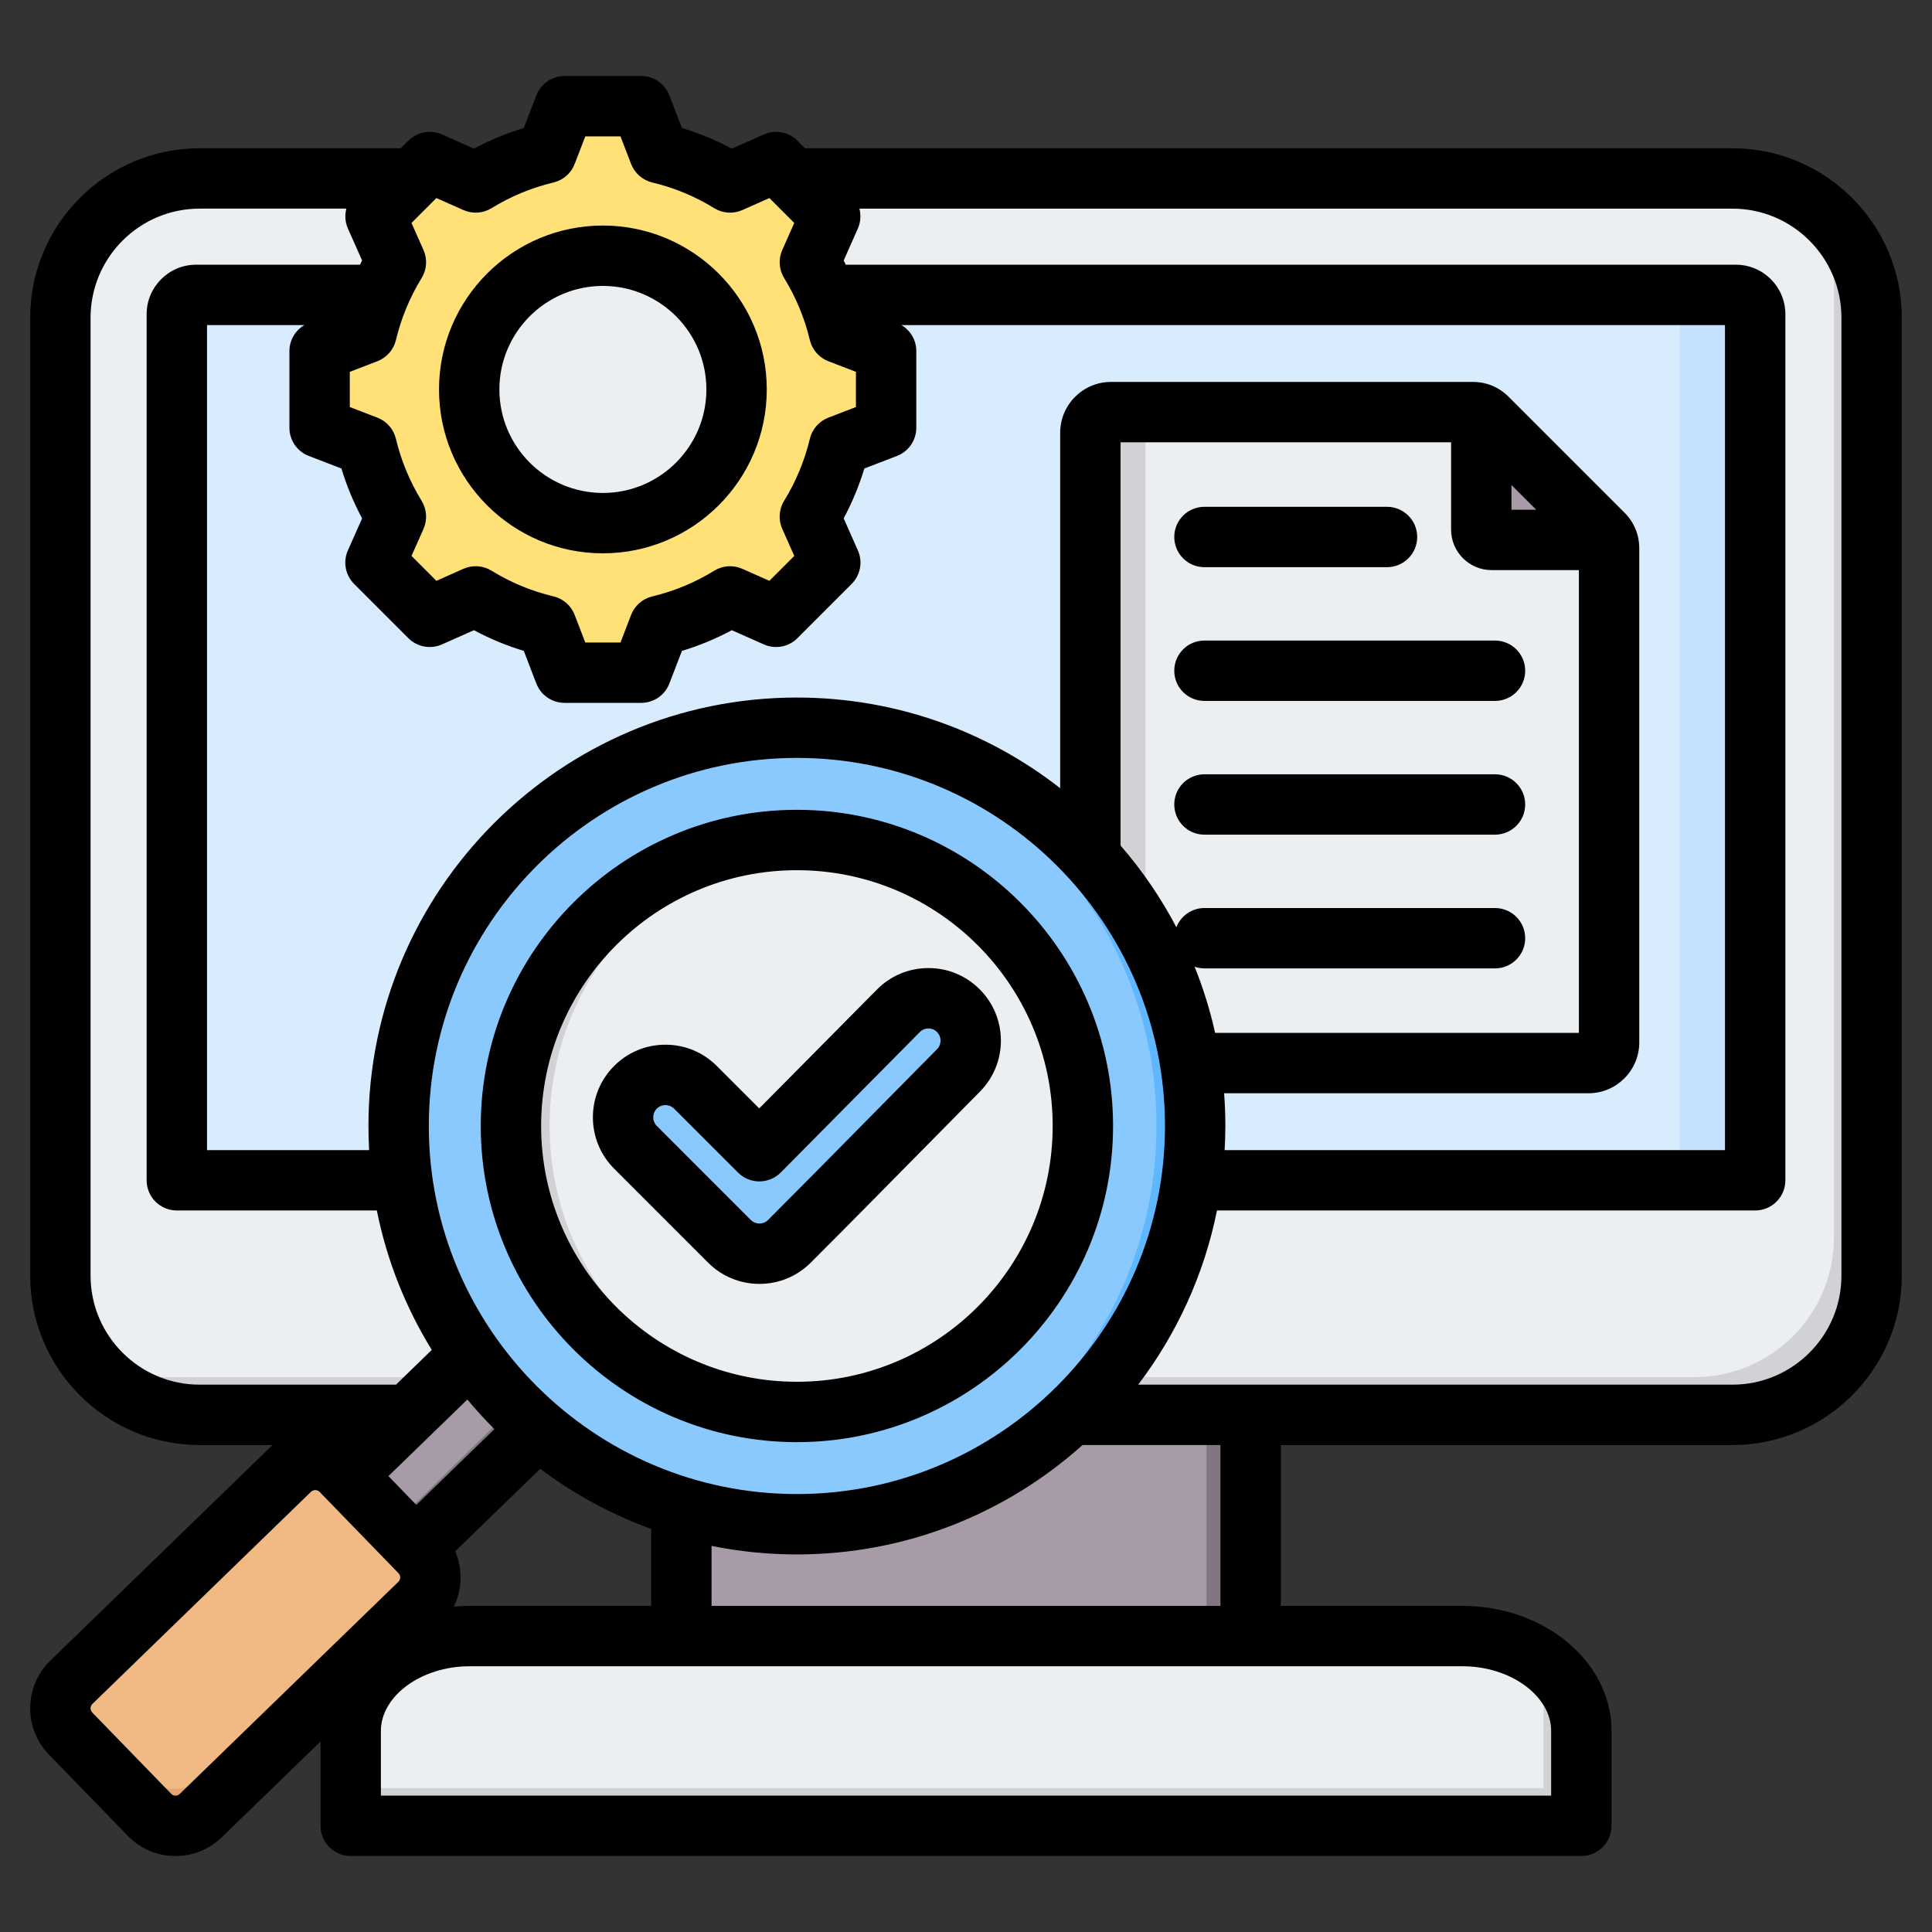
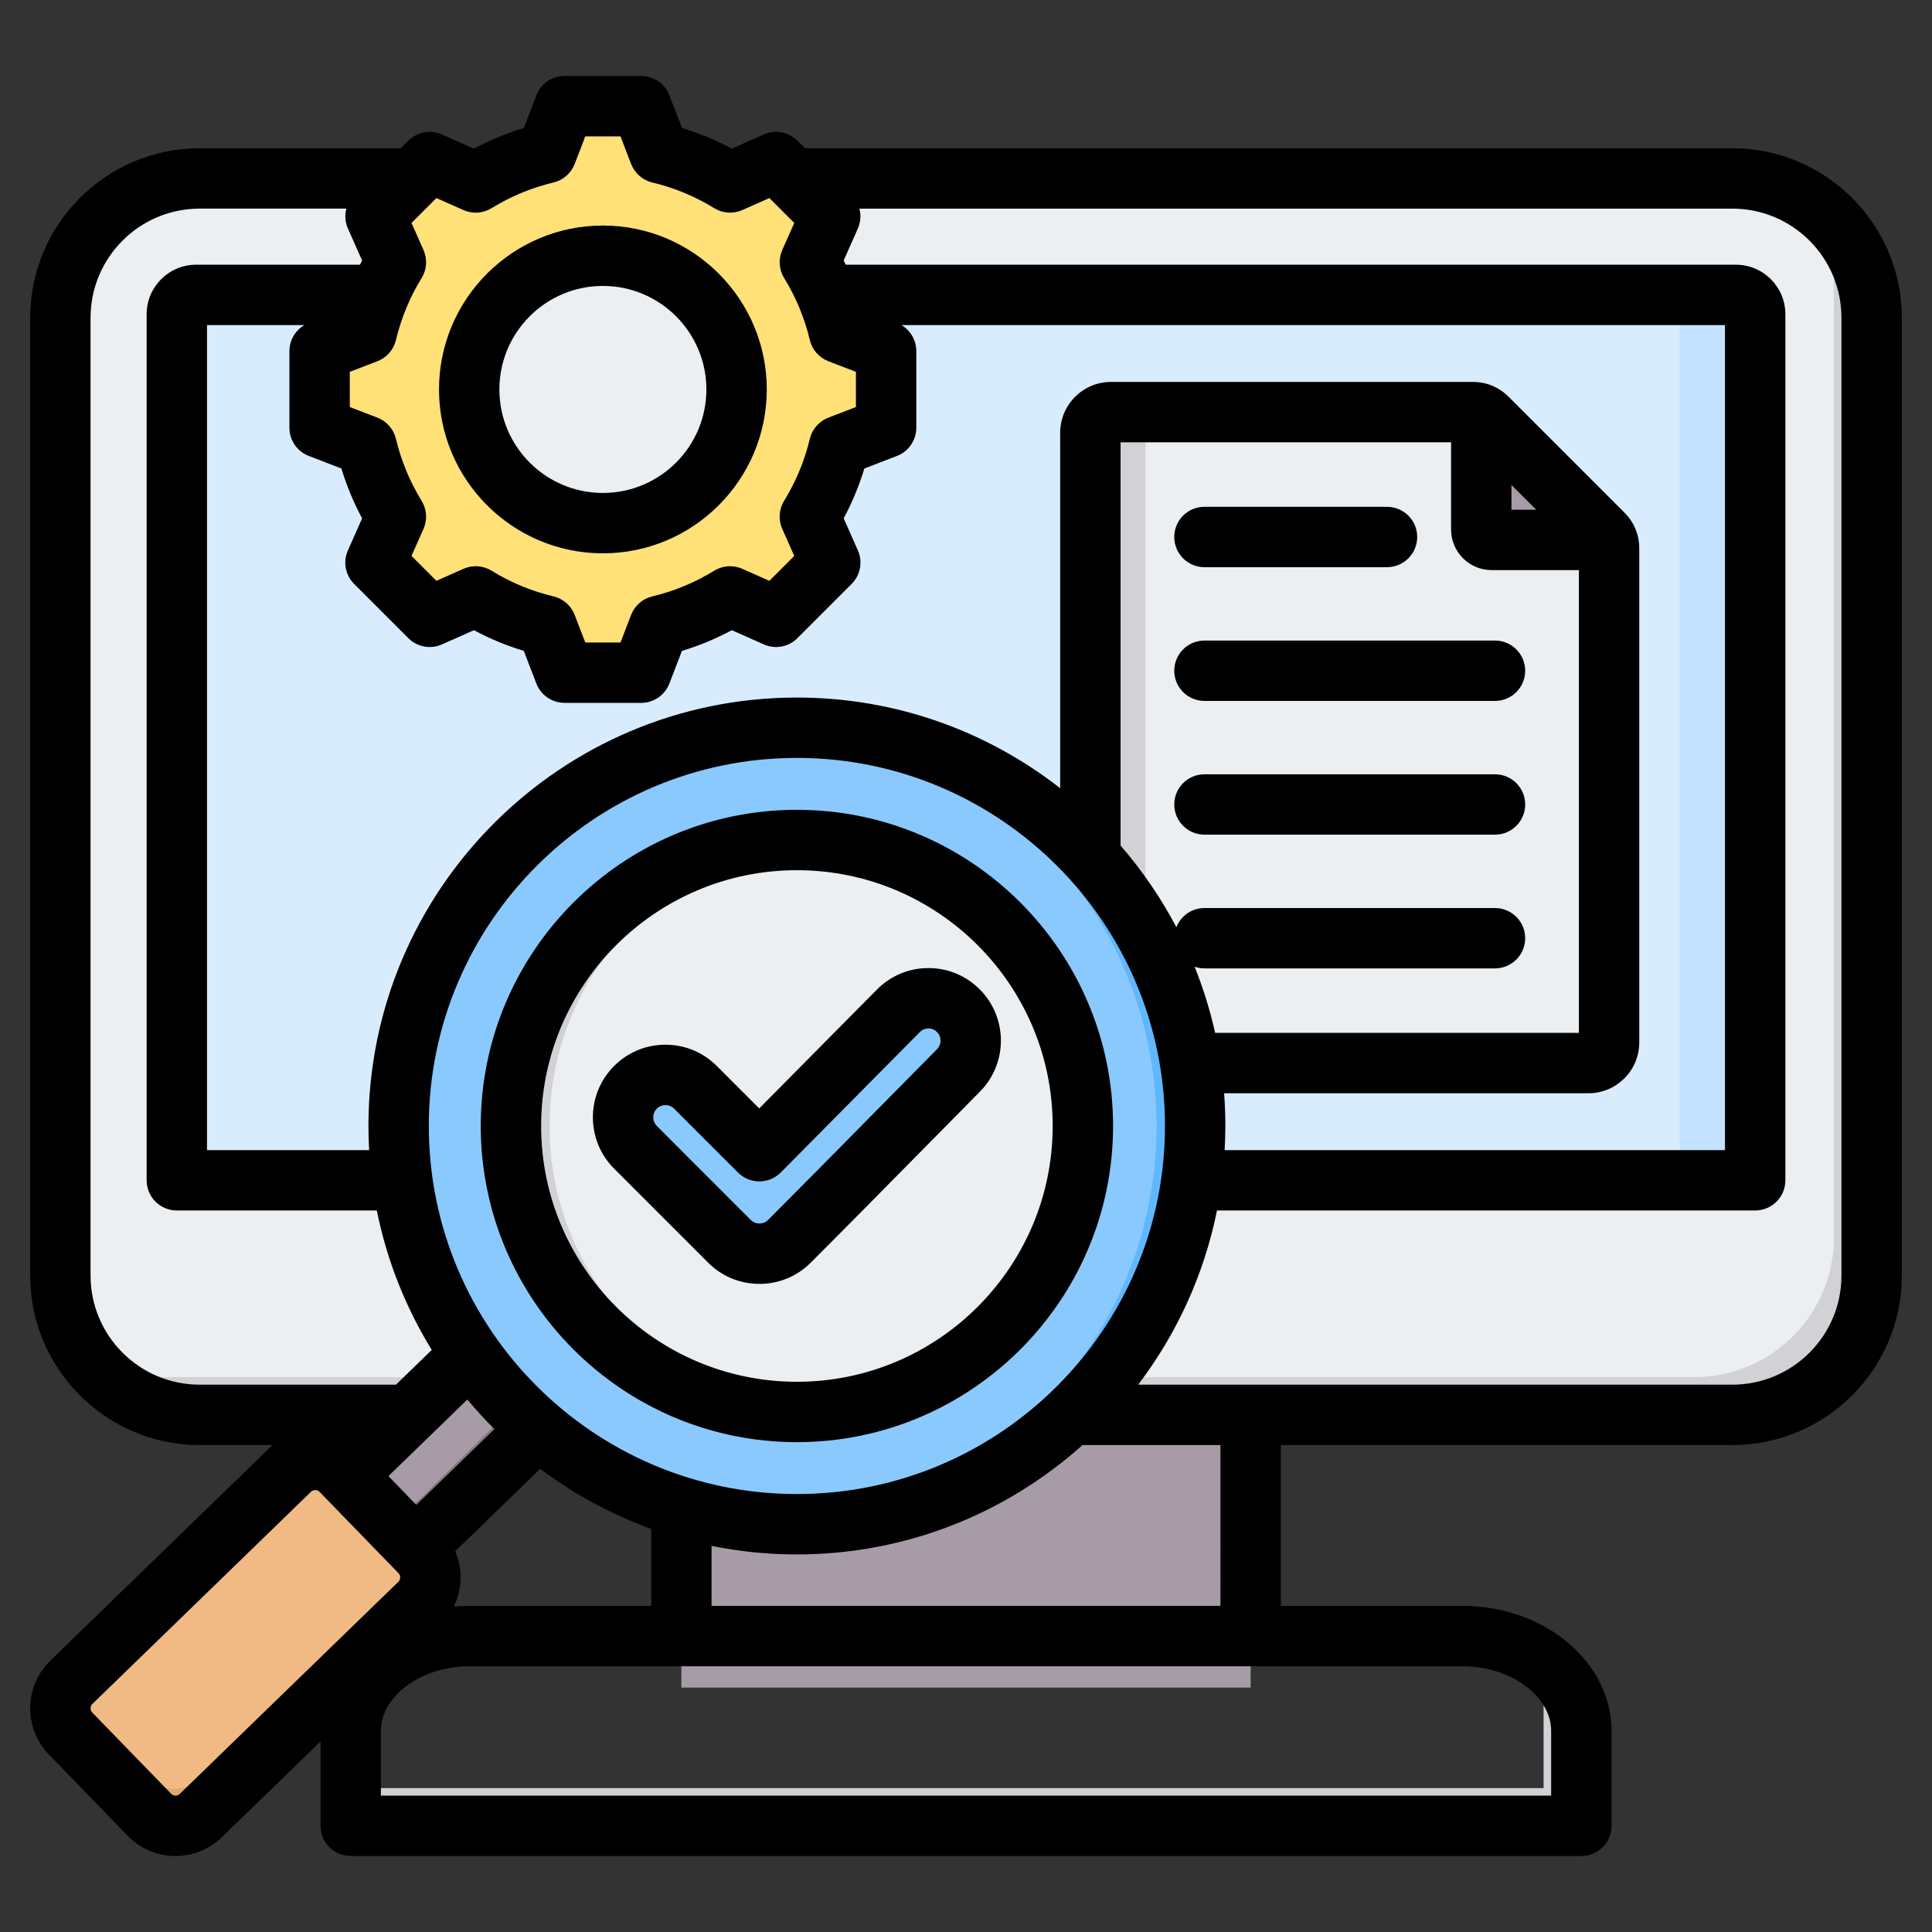
<svg xmlns="http://www.w3.org/2000/svg" id="Layer_1" enable-background="new 0 0 512 512" height="512" viewBox="0 0 512 512" width="512">
  <rect x="0" y="0" width="512" height="512" fill="#333333" stroke="none" />
  <g clip-rule="evenodd" fill-rule="evenodd">
    <g>
      <g>
        <path d="m180.573 361.297h150.857v85.928h-150.857z" fill="#a79ba7" />
-         <path d="m319.731 361.297h11.699v85.928h-11.699z" fill="#837683" />
-         <path d="m92.937 483.861h326.129v-25.143c0-13.829-14.16-25.143-31.468-25.143h-263.193c-17.308 0-31.468 11.314-31.468 25.143z" fill="#eceff1" />
        <path d="m92.937 483.861h326.129v-25.143c0-8.218-5.002-15.548-12.693-20.143 1.728 3.107 2.692 6.539 2.692 10.143v25.143h-316.128z" fill="#d1d1d6" />
        <path d="m52.902 47.289h406.199c20.295 0 36.901 16.605 36.901 36.9v253.858c0 20.295-16.606 36.901-36.901 36.901h-406.199c-20.295 0-36.9-16.605-36.9-36.901v-253.857c-.001-20.296 16.604-36.901 36.9-36.901z" fill="#eceff1" />
        <path d="m479.684 53.606c9.826 6.648 16.317 17.894 16.317 30.583v253.858c0 20.295-16.606 36.901-36.901 36.901h-406.198c-12.689 0-23.935-6.491-30.583-16.317 5.89 3.984 12.977 6.316 20.583 6.316h406.198c20.295 0 36.901-16.605 36.901-36.901v-253.857c0-7.605-2.333-14.693-6.317-20.583z" fill="#d1d1d6" />
        <path d="m51.976 78.146h408.05c2.815 0 5.118 2.304 5.118 5.118v229.793h-418.286v-229.793c0-2.814 2.303-5.118 5.118-5.118z" fill="#d8ecfe" />
        <path d="m440.026 78.146h20.001c2.815 0 5.118 2.304 5.118 5.118v229.793h-20.001v-229.793c-.001-2.814-2.304-5.118-5.118-5.118z" fill="#c4e2ff" />
      </g>
      <g>
-         <path d="m174.715 40.576c6.628 1.577 12.958 4.205 18.759 7.777l12.19-5.414 14.367 14.367-5.413 12.186c3.573 5.802 6.201 12.135 7.779 18.764l12.436 4.787v20.318l-12.439 4.788c-1.577 6.628-4.205 12.958-7.777 18.759l5.414 12.19-14.367 14.367-12.186-5.413c-5.802 3.573-12.135 6.201-18.764 7.778l-4.787 12.437h-20.317l-4.788-12.44c-6.628-1.577-12.958-4.205-18.759-7.777l-12.19 5.414-14.367-14.367 5.413-12.186c-3.573-5.802-6.201-12.135-7.778-18.764l-12.436-4.787v-20.317l12.438-4.788c1.577-6.628 4.205-12.959 7.778-18.76l-5.413-12.189 14.367-14.367 12.19 5.414c5.801-3.572 12.131-6.2 18.759-7.777l4.789-12.439h20.317z" fill="#ffe177" />
+         <path d="m174.715 40.576c6.628 1.577 12.958 4.205 18.759 7.777l12.19-5.414 14.367 14.367-5.413 12.186c3.573 5.802 6.201 12.135 7.779 18.764l12.436 4.787v20.318l-12.439 4.788c-1.577 6.628-4.205 12.958-7.777 18.759l5.414 12.19-14.367 14.367-12.186-5.413c-5.802 3.573-12.135 6.201-18.764 7.778l-4.787 12.437h-20.317l-4.788-12.44c-6.628-1.577-12.958-4.205-18.759-7.777l-12.19 5.414-14.367-14.367 5.413-12.186c-3.573-5.802-6.201-12.135-7.778-18.764l-12.436-4.787v-20.317l12.438-4.788c1.577-6.628 4.205-12.959 7.778-18.76l-5.413-12.189 14.367-14.367 12.19 5.414c5.801-3.572 12.131-6.2 18.759-7.777l4.789-12.439z" fill="#ffe177" />
        <path d="m126.063 158.051-12.19 5.414-1.877-1.877 11.429-5.076c.868.534 1.747 1.047 2.638 1.539zm48.652-117.475c6.628 1.577 12.958 4.205 18.759 7.777l-3.465 1.539c-5.801-3.572-14.769-7.738-21.397-9.316l-4.788-12.44h6.103zm18.764 117.476c-5.802 3.573-12.135 6.201-18.764 7.778l-4.787 12.436h-6.103l4.787-12.436c6.629-1.577 15.6-5.744 21.402-9.317zm-81.483-113.236 1.877-1.877 12.19 5.414c-.891.492-1.77 1.005-2.638 1.539zm89.442 0 4.226-1.877 14.367 14.367-5.413 12.186c3.573 5.802 6.201 12.135 7.779 18.764l12.436 4.787v20.318l-12.439 4.788c-1.577 6.628-4.205 12.958-7.777 18.759l5.414 12.19-14.367 14.367-4.226-1.877 12.49-12.49-5.414-12.19c3.572-5.801 6.2-12.131 7.777-18.759l12.439-4.788v-20.318l-12.436-4.787c-1.577-6.629-4.205-12.962-7.779-18.764l5.413-12.186z" fill="#ffd064" />
        <ellipse cx="159.769" cy="103.202" fill="#eceff1" rx="35.432" ry="35.432" transform="matrix(.987 -.16 .16 .987 -14.468 26.925)" />
-         <path d="m159.768 67.77c-19.569 0-35.431 15.862-35.431 35.432 0 19.569 15.862 35.431 35.431 35.431.949 0 1.889-.038 2.818-.111-18.252-1.436-32.613-16.699-32.613-35.32s14.361-33.884 32.613-35.321c-.929-.073-1.869-.111-2.818-.111z" fill="#d1d1d6" />
      </g>
      <g>
        <path d="m294.422 109.213h95.867c1.504 0 2.799.537 3.862 1.6l30.669 30.669c1.063 1.063 1.6 2.358 1.6 3.862v130.918c0 3.007-2.456 5.462-5.462 5.462h-126.536c-3.007 0-5.462-2.454-5.462-5.462v-161.587c0-3.009 2.454-5.462 5.462-5.462z" fill="#eceff1" />
        <path d="m294.422 109.213h9.134v172.511h-9.134c-3.007 0-5.462-2.454-5.462-5.462v-161.587c0-3.009 2.454-5.462 5.462-5.462z" fill="#d1d1d6" />
        <path d="m392.551 109.686c.58.265 1.114.641 1.6 1.126l30.669 30.669c.486.486.861 1.02 1.126 1.6h-30.664c-1.504 0-2.731-1.226-2.731-2.731z" fill="#a79ba7" />
      </g>
      <g>
        <path d="m132.09 351.529c5.122 7.306 11.147 13.933 17.912 19.72l-48.705 47.743-18.542-19.109z" fill="#a79ba7" />
        <path d="m143.725 365.424c2.013 2.024 4.108 3.968 6.279 5.825l-48.706 47.743-5.957-6.139z" fill="#837683" />
        <path d="m39.622 480.962-20.926-21.566c-3.676-3.788-3.582-9.892.204-13.568l57.961-56.243c3.787-3.676 9.894-3.583 13.568.203l20.926 21.566c3.675 3.787 3.583 9.894-.204 13.568l-57.961 56.244c-3.787 3.674-9.892 3.584-13.568-.204z" fill="#f1ba84" />
        <path d="m39.622 480.962-20.926-21.566c-3.021-3.113-3.496-7.79-1.467-11.398.356.574.778 1.119 1.266 1.623l20.926 21.566c3.675 3.787 9.781 3.878 13.568.203l57.961-56.242c.675-.655 1.232-1.388 1.672-2.17 2.318 3.745 1.813 8.759-1.471 11.944l-57.961 56.244c-3.787 3.674-9.893 3.584-13.568-.204z" fill="#e3a76f" />
        <ellipse cx="211.184" cy="298.396" fill="#8ac9fe" rx="105.545" ry="105.545" transform="matrix(.707 -.707 .707 .707 -149.144 236.728)" />
        <path d="m211.183 192.851c58.29 0 105.545 47.254 105.545 105.545s-47.254 105.545-105.545 105.545c-1.718 0-3.426-.044-5.124-.126 55.911-2.673 100.421-48.847 100.421-105.419 0-56.573-44.511-102.747-100.421-105.419 1.699-.082 3.407-.126 5.124-.126z" fill="#60b7ff" />
        <ellipse cx="211.184" cy="298.396" fill="#eceff1" rx="75.787" ry="75.787" transform="matrix(.707 -.707 .707 .707 -149.144 236.727)" />
        <path d="m211.183 222.608c1.723 0 3.43.063 5.124.176-39.466 2.635-70.664 35.477-70.664 75.611s31.198 72.976 70.664 75.611c-1.694.113-3.401.176-5.124.176-41.856 0-75.787-33.931-75.787-75.787 0-41.855 33.931-75.787 75.787-75.787z" fill="#d1d1d6" />
      </g>
      <path d="m201.232 305.081 36.85-37.218c4.362-4.406 11.478-4.418 15.871-.049 4.392 4.367 4.406 11.464.049 15.861-14.943 15.082-29.785 30.263-44.797 45.275-4.389 4.389-11.508 4.389-15.897 0l-24.906-24.906c-4.389-4.389-4.389-11.508 0-15.897s11.508-4.389 15.897 0z" fill="#8ac9fe" />
    </g>
    <path d="m248.323 278.047c-5.549 5.606-11.103 11.226-16.643 16.846-9.197 9.334-18.719 18.988-28.128 28.401-.828.828-1.788.951-2.288.951-.513 0-1.473-.122-2.301-.951l-24.899-24.904c-1.261-1.266-1.261-3.319 0-4.585.819-.828 1.789-.946 2.288-.946.504 0 1.469.122 2.292.946l16.94 16.935c1.501 1.501 3.53 2.344 5.648 2.344h.023c2.128-.009 4.17-.861 5.667-2.372l36.85-37.217c.81-.819 1.76-.941 2.25-.946.513-.023 1.468.118 2.292.941 1.257 1.248 1.257 3.291.009 4.557zm11.268-15.905c-3.638-3.624-8.501-5.634-13.631-5.592-5.126.019-9.951 2.038-13.556 5.686l-31.202 31.503-11.24-11.245c-3.643-3.638-8.468-5.639-13.612-5.639-5.14 0-9.969 2-13.598 5.639-7.508 7.498-7.508 19.708 0 27.211l24.899 24.904c3.629 3.634 8.472 5.634 13.612 5.634s9.969-2 13.598-5.634c9.461-9.456 19.002-19.129 28.218-28.486 5.53-5.611 11.061-11.221 16.601-16.818 7.461-7.516 7.419-19.702-.089-27.163zm-99.818-186.369c15.128 0 27.427 12.304 27.427 27.432s-12.299 27.432-27.427 27.432c-15.133 0-27.432-12.304-27.432-27.432s12.299-27.432 27.432-27.432zm0 70.863c23.949 0 43.43-19.482 43.43-43.43 0-23.949-19.482-43.435-43.43-43.435-23.953 0-43.43 19.486-43.43 43.435-.001 23.948 19.476 43.43 43.43 43.43zm51.408 219.547c37.382 0 67.789-30.406 67.789-67.784 0-37.382-30.407-67.789-67.789-67.789-37.368 0-67.779 30.406-67.779 67.789 0 37.378 30.411 67.784 67.779 67.784zm0-151.575c-46.198 0-83.778 37.589-83.778 83.792 0 46.198 37.58 83.783 83.778 83.783 46.203 0 83.792-37.585 83.792-83.783 0-46.203-37.589-83.792-83.792-83.792zm193.01-1.417c0 4.42-3.582 8.002-8.002 8.002h-77c-4.42 0-7.997-3.582-7.997-8.002 0-4.415 3.577-7.997 7.997-7.997h77c4.421 0 8.002 3.582 8.002 7.997zm-92.998-35.443c0-4.415 3.577-7.997 7.997-7.997h77c4.42 0 8.002 3.582 8.002 7.997 0 4.42-3.582 8.002-8.002 8.002h-77c-4.42 0-7.997-3.582-7.997-8.002zm0-35.443c0-4.42 3.577-7.997 7.997-7.997h48.382c4.42 0 8.002 3.577 8.002 7.997s-3.582 8.002-8.002 8.002h-48.382c-4.42 0-7.997-3.582-7.997-8.002zm176.809 195.745v-253.856c0-15.938-12.958-28.905-28.9-28.905h-231.348c.447 1.718.339 3.572-.409 5.267l-3.761 8.477c.198.367.367.743.555 1.115h235.89c7.23 0 13.113 5.884 13.113 13.118v229.526c0 4.419-3.582 7.997-8.002 7.997h-142.627c-3.431 17.076-10.713 32.774-20.88 46.16h157.469c15.942.002 28.9-12.961 28.9-28.899zm-164.571 87.529h-134.862v-15.904c7.314 1.487 14.874 2.264 22.612 2.264 29.06 0 55.598-10.972 75.701-28.99h36.549zm87.642 33.141v17.143h-310.132v-17.143c0-9.291 10.741-17.142 23.459-17.142h263.2c12.722 0 23.473 7.851 23.473 17.142zm-363.451 16.705 57.961-56.243c.381-.372.471-.814.471-1.12.009-.31-.061-.753-.433-1.134l-20.927-21.567c-.372-.381-.81-.471-1.12-.471-.009 0-.019 0-.033 0-.297 0-.73.075-1.111.438l-57.956 56.243c-.621.603-.631 1.633-.033 2.255l20.932 21.562v.005c.372.381.809.466 1.12.471.31-.006.748-.072 1.129-.439zm-23.619-137.375v-253.856c0-15.938 12.967-28.905 28.9-28.905h38.888c-.452 1.718-.348 3.572.41 5.267l3.761 8.477c-.202.367-.367.748-.56 1.115h-43.422c-7.239 0-13.118 5.884-13.118 13.118v229.526c0 4.419 3.577 7.997 7.997 7.997h53.004c2.669 13.302 7.677 25.766 14.558 36.954l-9.48 9.207h-52.038c-15.933.001-28.9-12.962-28.9-28.9zm91.647-285.566-6.599 6.599 3.182 7.168c1.068 2.41.889 5.197-.504 7.442-3.125 5.093-5.418 10.614-6.797 16.418-.621 2.565-2.452 4.665-4.909 5.615l-7.323 2.814v9.329l7.324 2.815c2.457.946 4.288 3.045 4.9 5.615 1.388 5.804 3.681 11.329 6.806 16.418 1.384 2.25 1.572 5.032.504 7.446l-3.182 7.164 6.599 6.599 7.173-3.187c2.41-1.068 5.187-.885 7.437.499 5.093 3.14 10.609 5.427 16.413 6.806 2.57.612 4.669 2.447 5.62 4.909l2.81 7.315h9.338l2.81-7.31c.951-2.462 3.05-4.297 5.611-4.909 5.808-1.379 11.329-3.671 16.418-6.806 2.25-1.384 5.031-1.572 7.451-.499l7.164 3.182 6.594-6.599-3.177-7.169c-1.083-2.415-.89-5.196.49-7.441 3.139-5.098 5.432-10.619 6.811-16.418.612-2.57 2.452-4.669 4.909-5.615l7.31-2.815v-9.329l-7.31-2.814c-2.457-.951-4.298-3.05-4.909-5.615-1.379-5.804-3.671-11.33-6.801-16.422-1.389-2.245-1.568-5.027-.499-7.441l3.177-7.164-6.594-6.599-7.173 3.187c-2.41 1.068-5.192.88-7.441-.499-5.088-3.14-10.619-5.427-16.418-6.806-2.561-.617-4.66-2.452-5.611-4.909l-2.819-7.315h-9.329l-2.81 7.315c-.951 2.457-3.05 4.293-5.62 4.909-5.804 1.379-11.32 3.667-16.413 6.806-2.25 1.379-5.027 1.567-7.437.499zm208.75 237.241c.221 2.862.33 5.757.33 8.675 0 2.146-.071 4.274-.189 6.392h132.598v-218.645h-218.258c2.419 1.422 3.949 4.029 3.949 6.9v20.315c0 3.309-2.038 6.279-5.117 7.465l-8.651 3.333c-1.393 4.575-3.22 8.995-5.479 13.212l3.761 8.482c1.346 3.022.687 6.561-1.652 8.901l-14.37 14.37c-2.339 2.339-5.879 2.999-8.901 1.652l-8.482-3.766c-4.217 2.264-8.637 4.1-13.217 5.483l-3.332 8.647c-1.177 3.087-4.152 5.126-7.461 5.126h-20.32c-3.309 0-6.279-2.038-7.47-5.126l-3.328-8.651c-4.57-1.384-8.99-3.215-13.212-5.479l-8.477 3.766c-3.022 1.346-6.562.687-8.901-1.652l-14.37-14.37c-2.339-2.339-2.998-5.879-1.652-8.901l3.761-8.477c-2.259-4.217-4.1-8.642-5.479-13.217l-8.651-3.333c-3.093-1.186-5.131-4.156-5.131-7.465v-20.314c0-2.871 1.539-5.479 3.963-6.9h-25.801v218.644h42.96c-.108-2.118-.179-4.245-.179-6.392 0-62.611 50.938-113.544 113.539-113.544 26.292 0 50.519 8.981 69.779 24.028v-94.208c0-7.423 6.044-13.462 13.462-13.462h95.87c3.648 0 6.938 1.365 9.517 3.944l30.67 30.67c2.579 2.579 3.94 5.869 3.94 9.517v130.917c0 7.423-6.039 13.462-13.457 13.462h-96.562zm76.153-161.197 6.561 6.557h-6.561zm-276.694 242.357c2.273 2.725 4.664 5.347 7.173 7.851l-20.701 20.079-7.39-7.63zm.542 54.694h48.17v-20.4c-10.628-3.86-20.517-9.254-29.409-15.923l-22.532 21.859c.96 2.241 1.464 4.674 1.422 7.187-.042 2.636-.668 5.164-1.789 7.461 1.36-.122 2.749-.184 4.138-.184zm86.78-29.639c53.79 0 97.55-43.755 97.55-97.541 0-53.79-43.76-97.545-97.55-97.545-53.781 0-97.541 43.755-97.541 97.545 0 53.786 43.76 97.541 97.541 97.541zm185.009-155.303c4.42 0 8.002 3.582 8.002 7.997 0 4.42-3.582 8.002-8.002 8.002h-77c-.909 0-1.779-.16-2.598-.442 2.259 5.639 4.09 11.494 5.432 17.533h96.397v-122.644h-23.139c-5.912 0-10.727-4.815-10.727-10.732v-23.134h-87.59v106.86c5.719 6.594 10.689 13.857 14.789 21.647 1.158-2.975 4.048-5.088 7.437-5.088h76.999zm62.912-201.346h-245.77l-2.01-2.005c-2.339-2.339-5.879-2.993-8.901-1.657l-8.482 3.766c-4.217-2.259-8.637-4.095-13.217-5.479l-3.332-8.646c-1.191-3.092-4.152-5.13-7.461-5.13h-20.32c-3.309 0-6.279 2.038-7.47 5.13l-3.328 8.646c-4.57 1.384-8.99 3.22-13.212 5.479l-8.477-3.766c-3.022-1.341-6.562-.682-8.901 1.657l-2.01 2.005h-53.31c-24.763 0-44.899 20.146-44.899 44.904v253.855c0 24.758 20.136 44.899 44.899 44.899h19.407c-.348.287-.687.579-1.017.899l-57.96 56.238c-6.962 6.759-7.131 17.919-.372 24.881l20.922 21.567c3.271 3.365 7.658 5.258 12.37 5.328h.268c4.599 0 8.943-1.751 12.242-4.956l26.18-25.394v22.353c0 4.415 3.582 7.997 8.002 7.997h326.127c4.41 0 8.002-3.582 8.002-7.997v-25.145c0-18.277-17.712-33.141-39.472-33.141h-48.165v-42.63h119.668c24.758 0 44.899-20.141 44.899-44.899v-253.856c-.001-24.758-20.142-44.903-44.9-44.903z" />
  </g>
</svg>